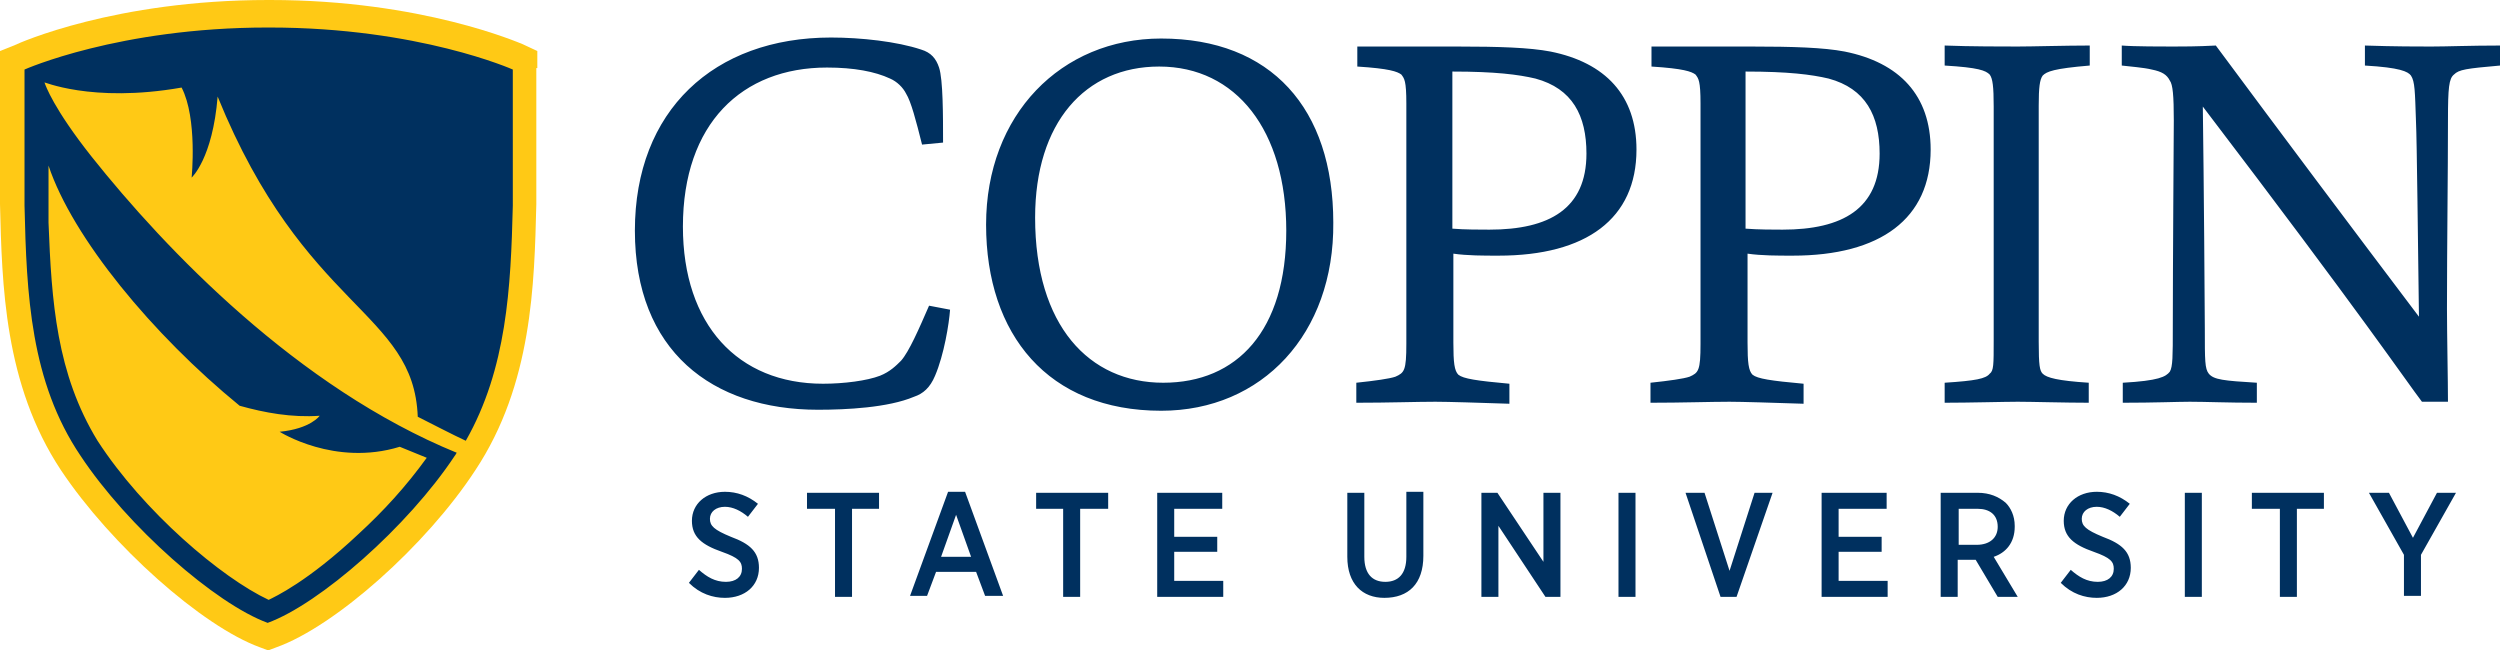
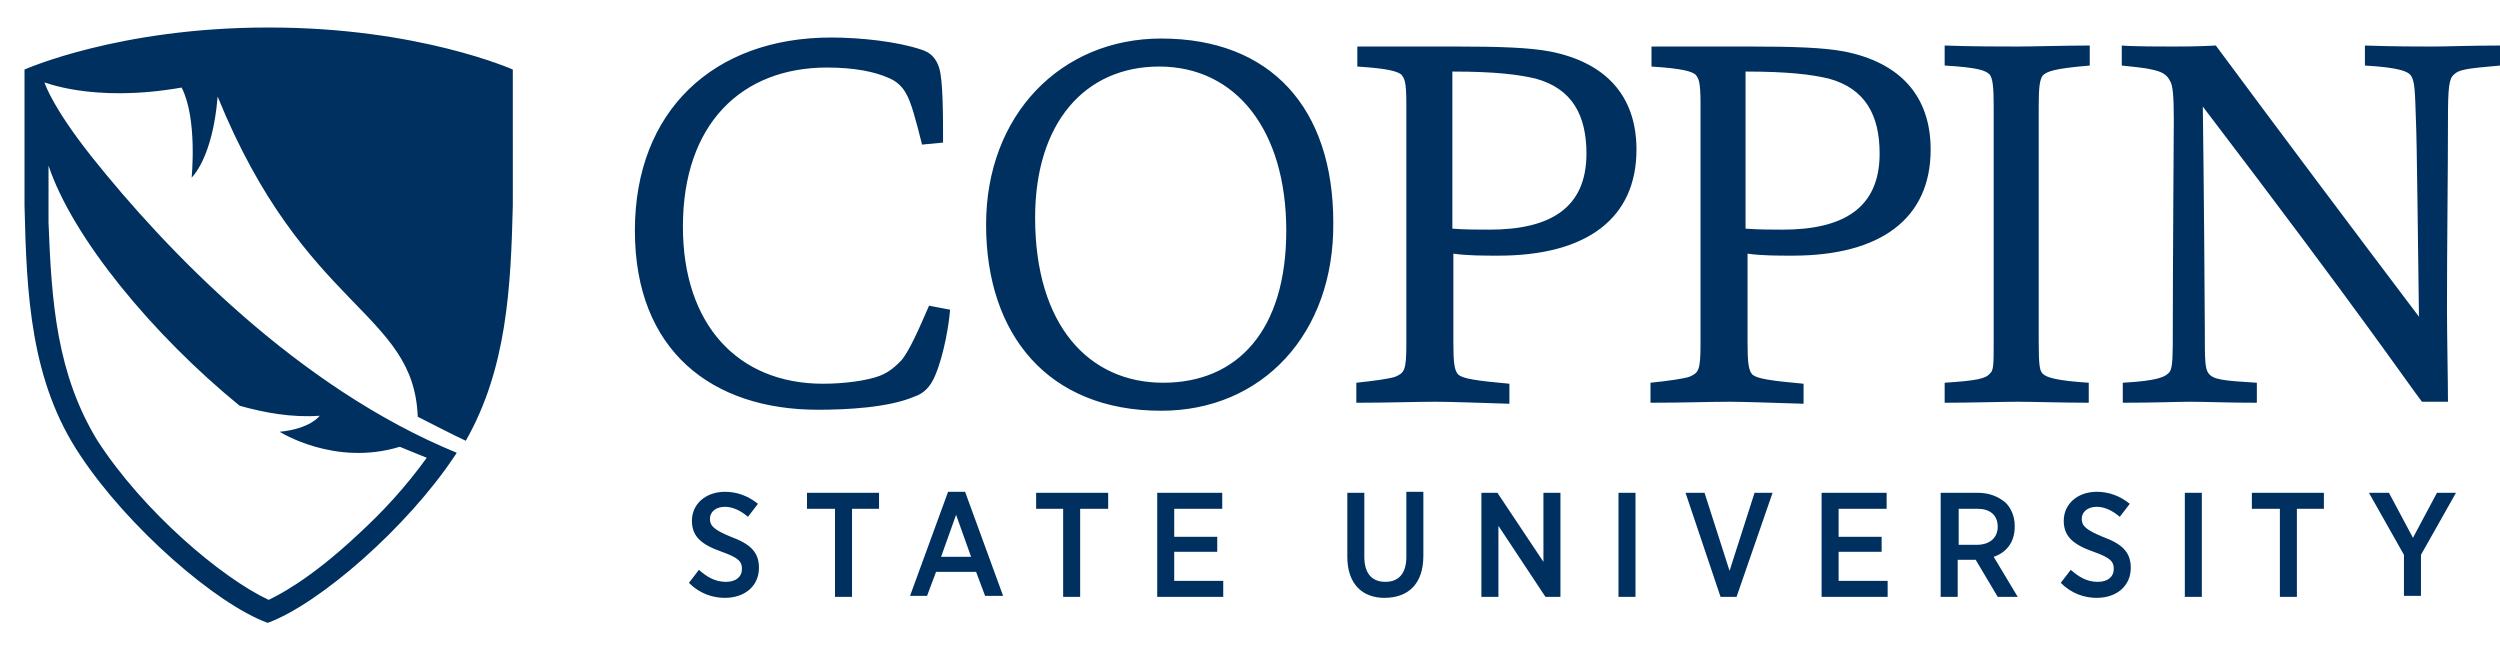
<svg xmlns="http://www.w3.org/2000/svg" id="Layer_1" viewBox="0 0 249.85 65">
  <defs>
    <style>.cls-2{fill:#00305f}</style>
  </defs>
-   <path d="M26.8 0C11.5 0 1.9 4.3 1.5 4.5L0 5.1v15.3c.2 8 .4 18 6.1 26.6 5 7.5 14.1 15.6 19.9 17.7l.8.3.8-.3c5.9-2.1 15-10.2 19.9-17.7 5.7-8.6 5.9-18.6 6.1-26.6V6.8h.1V5.1l-1.5-.7C51.9 4.3 42.2 0 27 0z" style="fill:#ffc915" />
  <path d="M72.45 49.15c-1.9 0-3.3 1.2-3.3 2.9 0 1.6 1 2.4 3 3.1 1.7.6 2 1 2 1.7 0 .8-.6 1.3-1.6 1.3-1.1 0-1.9-.5-2.7-1.2l-1 1.3c1.1 1.1 2.4 1.5 3.6 1.5 2 0 3.4-1.2 3.4-3 0-1.6-.9-2.4-2.8-3.1-1.7-.7-2.1-1.1-2.1-1.8s.6-1.2 1.5-1.2c.8 0 1.6.4 2.3 1l1-1.3q-1.5-1.2-3.3-1.2m22.3 0-3.8 10.4h1.7l.9-2.4h4l.9 2.4h1.8l-3.8-10.4zm45.8 0v6.5c0 1.7-.8 2.5-2.1 2.5s-2.1-.8-2.1-2.5v-6.4h-1.7v6.4c0 2.7 1.5 4.1 3.7 4.1 2.4 0 3.9-1.4 3.9-4.2v-6.4zm69 0c-1.9 0-3.3 1.2-3.3 2.9 0 1.6 1 2.4 3 3.1 1.7.6 2 1 2 1.7 0 .8-.6 1.3-1.6 1.3-1.1 0-1.9-.5-2.7-1.2l-1 1.3c1.1 1.1 2.4 1.5 3.6 1.5 2 0 3.4-1.2 3.4-3 0-1.6-.9-2.4-2.8-3.1-1.7-.7-2.1-1.1-2.1-1.8s.6-1.2 1.5-1.2c.8 0 1.6.4 2.3 1l1-1.3q-1.5-1.2-3.3-1.2m-128.9.1v1.6h2.8v8.8h1.7v-8.8h2.7v-1.6zm22.9 0v1.6h2.7v8.8h1.7v-8.8h2.8v-1.6zm12.1 0v10.4h6.6v-1.6h-4.9v-2.9h4.3v-1.5h-4.3v-2.8h4.8v-1.6zm32.4 0v10.4h1.7v-7.1l4.7 7.1h1.5v-10.4h-1.7v6.9l-4.6-6.9zm13.7 0v10.4h1.7v-10.4zm6.7 0 3.5 10.4h1.6l3.6-10.4h-1.8l-2.5 7.8-2.5-7.8zm13.6 0v10.4h6.6v-1.6h-4.9v-2.9h4.3v-1.5h-4.3v-2.8h4.8v-1.6zm11.9 0v10.4h1.7v-3.7h1.8l2.2 3.7h2l-2.4-4c1.2-.4 2.1-1.4 2.1-3v-.1c0-1-.4-1.8-.9-2.3-.7-.6-1.6-1-2.8-1zm24.4 0v10.4h1.7v-10.4zm6.7 0v1.6h2.8v8.8h1.7v-8.8h2.7v-1.6zm11.7 0 3.5 6.2v4.1h1.7v-4.1l3.5-6.2h-1.9l-2.4 4.5-2.4-4.5zm-41 1.6h1.9c1.2 0 2 .6 2 1.8 0 1.1-.8 1.8-2.1 1.8h-1.8zm-100.2.6 1.5 4.2h-3zM26.75 2.75c-14.9 0-24.3 4.2-24.3 4.2v13.6c.2 8.9.6 17.6 5.6 25 4.7 7.1 13.5 14.8 18.7 16.7 5.2-1.9 14-9.6 18.7-16.7.1-.1.1-.2.2-.3-15.9-6.5-29.1-20.3-36.5-29.6-3.8-4.8-4.6-7.1-4.7-7.4-.3-.2 4.6 2.1 13.7.5 1.6 3.1 1 9 1 9s2.1-1.9 2.6-8.1c8.7 21.4 19.6 21.4 20 32 .8.4 3.7 1.9 4.8 2.4 4.1-7.2 4.5-15.3 4.7-23.5V6.95s-9.4-4.2-24.3-4.2zm56.3 1c-11.7 0-19.6 7.3-19.6 19.3s7.7 17.9 18.3 17.9c2.8 0 7-.2 9.6-1.3.9-.3 1.6-.9 2.1-2.1.9-2.1 1.4-5.2 1.5-6.6l-2.1-.4c-1 2.3-2 4.6-2.8 5.5-.5.5-1.1 1.1-2.1 1.5-1.3.5-3.6.8-5.7.8-8.5 0-14-5.9-14-15.7 0-10.3 5.9-15.9 14.4-15.9 2.7 0 4.8.4 6.3 1.1.7.3 1.3.9 1.6 1.5.5.8 1 2.7 1.6 5.1l2.1-.2c0-2.7 0-6.3-.4-7.5-.3-.9-.8-1.5-1.8-1.8-2.4-.8-6-1.2-9-1.2m33 .1c-10 0-17.5 7.6-17.5 18.6s6.2 18.6 17.5 18.6c10.1 0 17.3-7.7 17.2-18.8 0-11.4-6.2-18.4-17.2-18.4m78.3.7v2c3.4.2 4.1.5 4.5.9.3.4.4 1.2.4 3.2v23.4c0 2.4 0 3-.4 3.3-.4.5-1.4.7-4.5.9v2c2.4 0 6-.1 7.3-.1 1.4 0 4.8.1 7.1.1v-2c-3.1-.2-4.2-.5-4.6-.9-.3-.3-.4-.8-.4-3.2v-23.6c0-1.8.1-2.6.4-3 .4-.4 1.1-.7 4.7-1v-2c-2.4 0-5.8.1-7.2.1-1.3 0-4.8 0-7.3-.1m17.7 0v2c.8.1 2.2.2 3 .4 1 .2 1.5.5 1.8 1.1.3.4.4 1.5.4 4 0 .3-.1 14.9-.1 20.7 0 2.8 0 3.9-.3 4.4-.4.5-1.1.9-4.7 1.1v2c3.1 0 5.5-.1 6.7-.1 1.6 0 3.8.1 6.7.1v-2c-3.3-.2-4.3-.3-4.8-.9-.4-.5-.4-1.3-.4-4.5 0-1.6-.1-15-.2-22.2 16 21 20.3 27.4 21.9 29.5h2.6c0-2-.1-6.8-.1-9.3 0-6.3.1-13.4.1-18.9 0-3.2.1-4.1.6-4.5.5-.5 1.2-.6 4.6-.9v-2c-3 0-5.3.1-6.9.1-1.2 0-3.6 0-6.6-.1v2c3.5.2 4.3.6 4.6 1 .4.6.4 1.6.5 4.5.1 2.1.2 12.6.3 19.6-6.8-9-13.7-18.2-20.3-27.1-1.9.1-3.4.1-4.3.1s-3.9 0-5.1-.1m-76.4.1v2c3.2.2 4 .5 4.4.8.3.4.5.6.5 2.9v24c0 2.7-.2 2.9-1.1 3.3-.6.2-2 .4-3.9.6v2c3.2 0 6-.1 7.9-.1 1.3 0 4.4.1 7.4.2v-2c-3.3-.3-4.6-.5-5.1-.9-.4-.4-.5-1.2-.5-3.2v-8.9c1.4.2 3 .2 4.5.2 8.8 0 13.8-3.7 13.8-10.6 0-5.4-3.1-8.7-8.6-9.8-2.1-.4-5.1-.5-9.4-.5zm29.4 0v2c3.2.2 4 .5 4.4.8.3.4.5.6.5 2.9v24c0 2.7-.2 2.9-1.1 3.3-.6.2-2 .4-3.9.6v2c3.1 0 6-.1 7.9-.1 1.2 0 4.4.1 7.4.2v-2c-3.3-.3-4.6-.5-5.1-.9-.4-.4-.5-1.2-.5-3.2v-8.9c1.4.2 3 .2 4.5.2 8.8 0 13.8-3.7 13.8-10.6 0-5.4-3.1-8.7-8.6-9.8-2.1-.4-5.1-.5-9.4-.5zm-49.2 2c7.7 0 12.7 6.4 12.7 16.4s-4.9 15.2-12.3 15.2-12.8-5.7-12.8-16.5c0-9.5 5-15.1 12.4-15.1m29.3.5c4.3 0 6.6.3 8.3.7 3.7 1 5.1 3.7 5.1 7.5 0 5.5-3.7 7.6-9.7 7.6-.9 0-2.5 0-3.7-.1zm29.3 0c4.3 0 6.6.3 8.3.7 3.7 1 5.1 3.7 5.1 7.5 0 5.5-3.7 7.6-9.7 7.6-.9 0-2.4 0-3.7-.1zm-169.6 9.4c2.4 7.2 10.4 16.9 19.1 24 2.5.7 5.2 1.2 8 1 0 0-.9 1.3-4 1.6 0 0 5.5 3.5 12 1.5l2.7 1.1c-2.1 2.9-4.3 5.3-6.8 7.6-5.1 4.8-8.4 6.3-9 6.6-4.7-2.2-12.5-8.8-17.1-15.9-4.1-6.7-4.6-13.9-4.9-21.8z" class="cls-2" />
</svg>